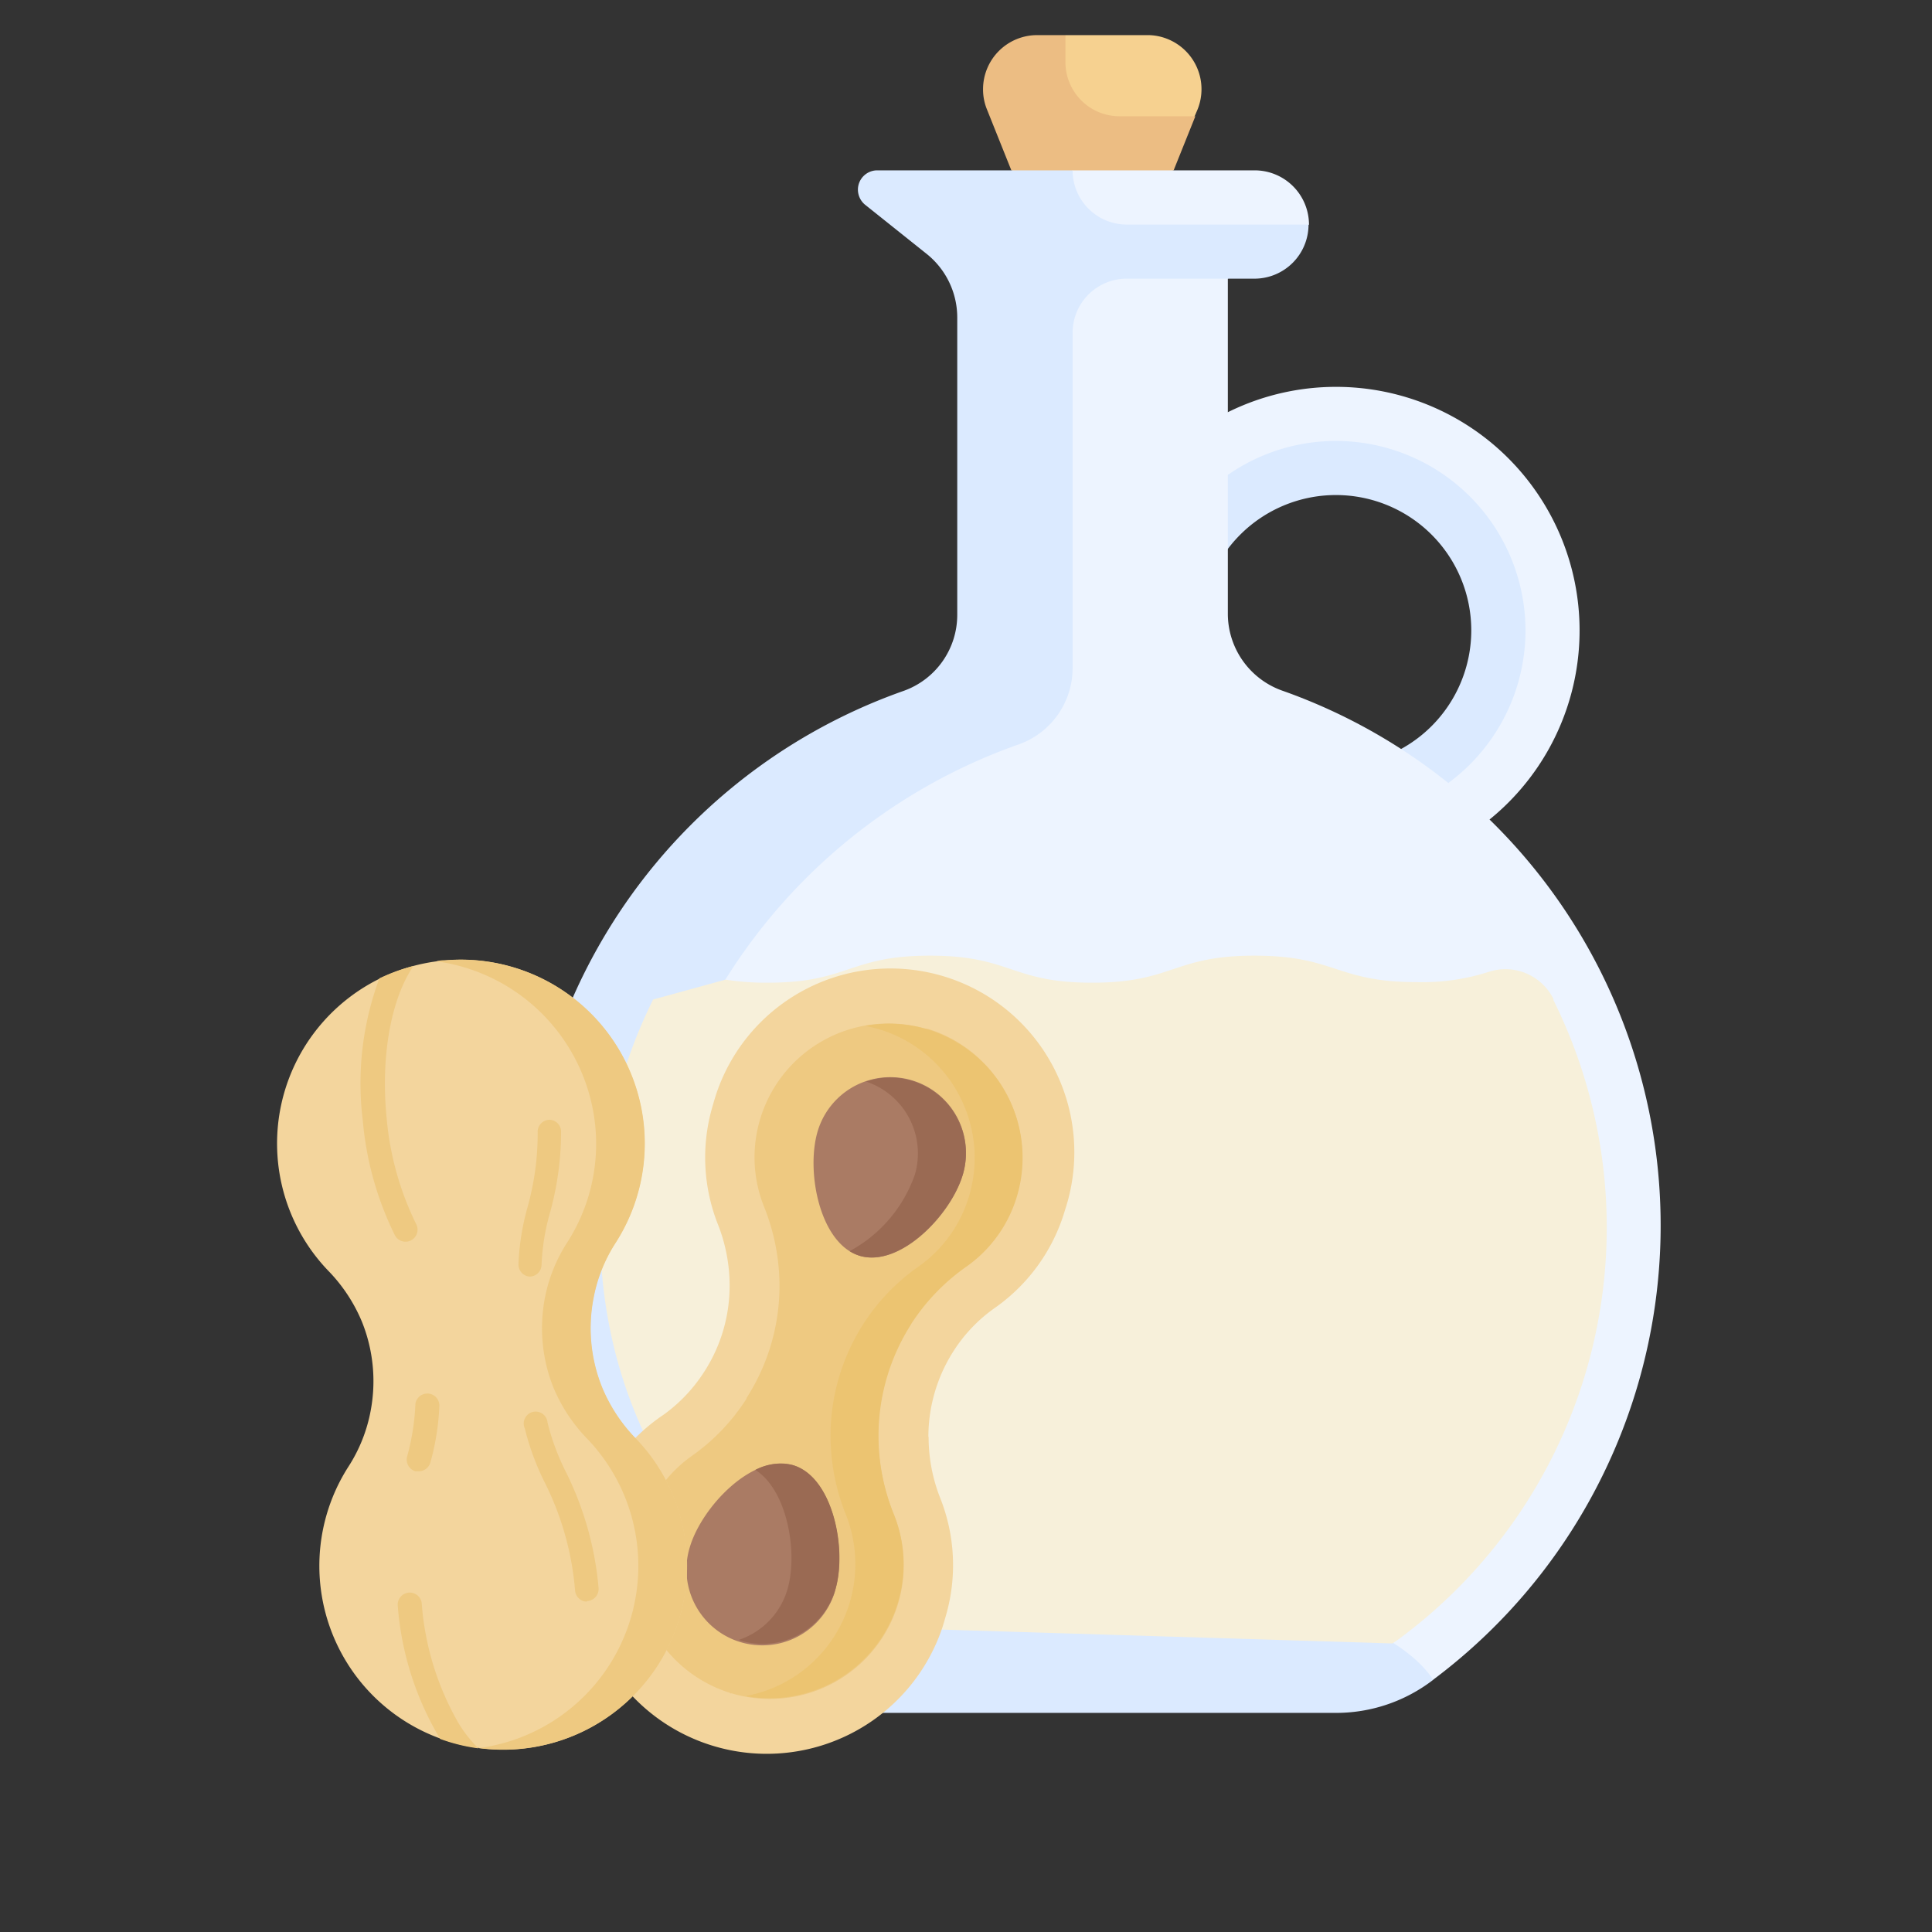
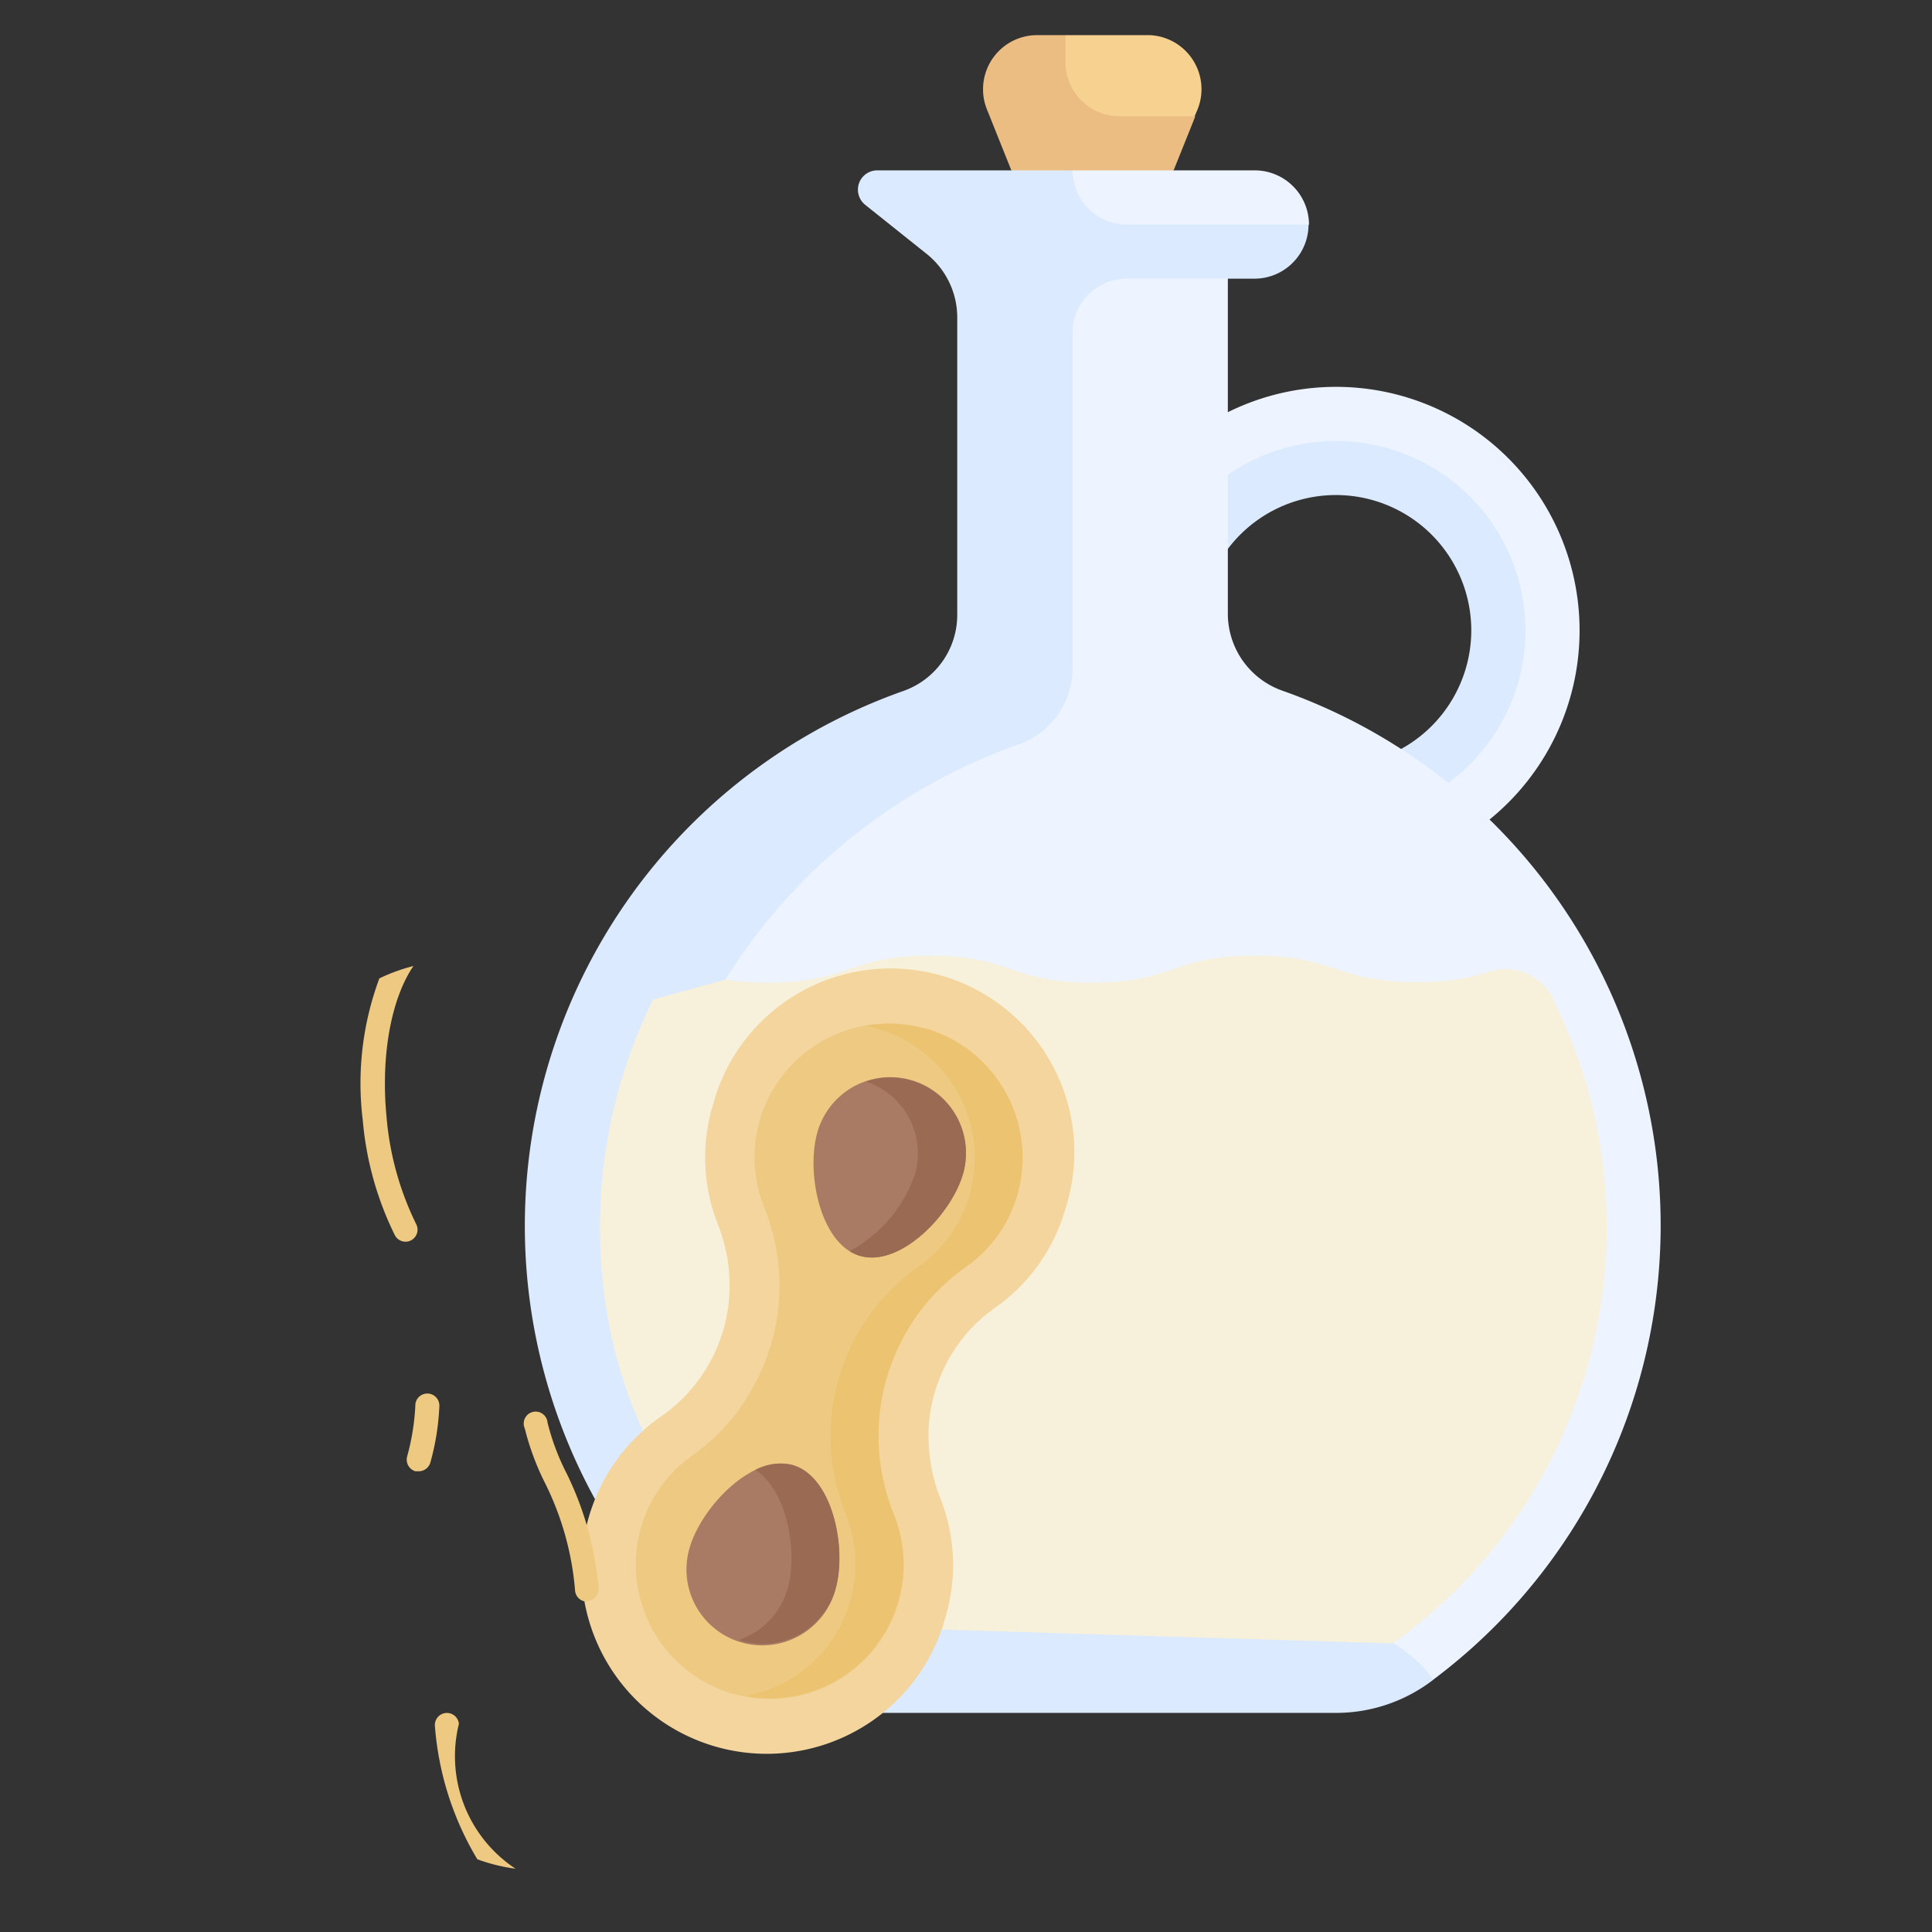
<svg xmlns="http://www.w3.org/2000/svg" viewBox="0 0 170 170">
  <rect x="0" y="0" width="170" height="170" fill="#333333" stroke="none" />
  <path d="M76.62,0H69.37l-5,6.53,7.37,7.76,9-7.15L81,6.53A4.76,4.76,0,0,0,78.35.34,4.68,4.68,0,0,0,76.62,0Z" transform="translate(24.38 3.09)" fill="#f6d190" />
  <path d="M69.37,2.38V0H66.88a4.76,4.76,0,0,0-4.76,4.76,4.65,4.65,0,0,0,.34,1.77l2.15,5.37,7.14,2.39,7.14-2.39L80.8,7.14H74.13a4.76,4.76,0,0,1-4.76-4.76Z" transform="translate(24.38 3.09)" fill="#ecbd83" />
  <path d="M93.18,73.81a21.43,21.43,0,1,1,21.43-21.43A21.42,21.42,0,0,1,93.18,73.81Zm0-35.71a14.29,14.29,0,1,0,14.29,14.29h0A14.3,14.3,0,0,0,93.18,38.1Z" transform="translate(24.38 3.09)" fill="#edf4ff" />
  <path d="M93.18,35.71a16.67,16.67,0,1,0,16.67,16.67h0A16.69,16.69,0,0,0,93.18,35.71Zm0,28.58a11.91,11.91,0,1,1,11.9-11.92h0A11.92,11.92,0,0,1,93.18,64.29Z" transform="translate(24.38 3.09)" fill="#dbeaff" />
  <path d="M88.53,57.71A7.19,7.19,0,0,1,83.66,51V21.43l7.14-4.76A4.78,4.78,0,0,0,86,11.9H70l-6.2,5.69L62.64,51.34a7.22,7.22,0,0,1-4.87,6.76,49.89,49.89,0,0,0-12.9,87.22c2.41,1.79,2.57.67,5.57.67H93.07l8.66-1.28a49.91,49.91,0,0,0-13.2-87Z" transform="translate(24.38 3.09)" fill="#edf4ff" />
  <path d="M71.75,135.71A63.65,63.65,0,0,0,50.46,139a9.68,9.68,0,0,1-11.66-4.18,49.4,49.4,0,0,1-6.93-25.3,50,50,0,0,1,33.36-47.1A7.12,7.12,0,0,0,70,55.71V26.19a4.76,4.76,0,0,1,4.76-4.76H86a4.76,4.76,0,0,0,4.76-4.76h-16A4.77,4.77,0,0,1,70,11.9H52.77a1.7,1.7,0,0,0-1.66,1.73,1.73,1.73,0,0,0,.6,1.27l5.46,4.36a7.17,7.17,0,0,1,2.68,5.58V51a7.1,7.1,0,0,1-4.74,6.71,49.91,49.91,0,0,0-13.34,87l.3.24a14.13,14.13,0,0,0,8.37,2.68H93.07a14,14,0,0,0,8.66-2.91c-3.38-5.17-15.5-9-30-9Z" transform="translate(24.38 3.09)" fill="#dbeaff" />
  <path d="M112.31,84.81a4.72,4.72,0,0,0-5.68-2.39,19.09,19.09,0,0,1-6.32.91C93.16,83.33,93.16,81,86,81s-7.15,2.38-14.29,2.38S64.59,81,57.45,81s-7.14,2.38-14.28,2.38a23.08,23.08,0,0,1-3.71-.27l-6.37,1.75a45.05,45.05,0,0,0-4.68,20c0,14.46,6.38,26.44,18.07,35.07l51.66,1.59.46-.31a45,45,0,0,0,13.71-56.3Z" transform="translate(24.38 3.09)" fill="#f7f0da" />
  <path d="M57.31,123.33a14,14,0,0,1,2.21-7.53h0a13.54,13.54,0,0,1,3.63-3.8,16,16,0,0,0,6.18-8.61,16.17,16.17,0,0,0-30.7-10.18c-.11.34-.21.68-.3,1a16,16,0,0,0,.49,10.51,14.65,14.65,0,0,1,1,5.32,13.9,13.9,0,0,1-2.2,7.52h0A13.83,13.83,0,0,1,34,121.4a16.3,16.3,0,1,0,24.52,18.78c.11-.34.21-.68.3-1a16,16,0,0,0-.49-10.51,14.59,14.59,0,0,1-1-5.31Z" transform="translate(24.38 3.09)" fill="#f3d59d" />
  <path d="M39.86,145.87a11.82,11.82,0,0,1-7.81-14.62,11.63,11.63,0,0,1,4.5-6.27,18,18,0,0,0,4.76-5v-.06a18.25,18.25,0,0,0,2.9-9.89,18.77,18.77,0,0,0-1.36-6.94,11.68,11.68,0,0,1-.36-7.65,11.8,11.8,0,0,1,14.62-8l.16,0a11.81,11.81,0,0,1,7.82,14.61,11.63,11.63,0,0,1-4.5,6.27,18.17,18.17,0,0,0-4.81,5l-.08.14h0a18.28,18.28,0,0,0-2.81,9.75,18.49,18.49,0,0,0,1.37,6.93A11.78,11.78,0,0,1,40,145.91h-.17Z" transform="translate(24.38 3.09)" fill="#eec981" />
  <path d="M57.31,87.51l-.16-.05a11.79,11.79,0,0,0-5.41-.28c.39.07.79.17,1.18.28l.16.05a11.81,11.81,0,0,1,7.82,14.61,11.63,11.63,0,0,1-4.5,6.27,18,18,0,0,0-4.8,5l-.09.14h0a18.28,18.28,0,0,0-2.81,9.75,18.68,18.68,0,0,0,1.36,6.93,11.81,11.81,0,0,1-6.66,15.32,12.51,12.51,0,0,1-2.17.62,11.79,11.79,0,0,0,13.06-15.94,18.49,18.49,0,0,1-1.37-6.93,18.28,18.28,0,0,1,2.81-9.75h0l.08-.14a18.17,18.17,0,0,1,4.81-5,11.63,11.63,0,0,0,4.5-6.27A11.81,11.81,0,0,0,57.3,87.51Z" transform="translate(24.38 3.09)" fill="#ecc471" />
  <path d="M60.35,100.23c-1,3.54-5.51,8.22-9.05,7.19s-4.78-7.4-3.74-10.94a6.66,6.66,0,1,1,12.79,3.75Z" transform="translate(24.38 3.09)" fill="#aa7b64" />
  <path d="M49.13,136.76c1-3.53-.21-9.89-3.74-10.93s-8,3.65-9.06,7.18a6.67,6.67,0,0,0,12.74,4Z" transform="translate(24.38 3.09)" fill="#aa7b64" />
  <path d="M55.83,92a6.58,6.58,0,0,0-4,.08,6.66,6.66,0,0,1,4.29,8.19A12.23,12.23,0,0,1,50.38,107a4,4,0,0,0,.92.42c3.54,1,8-3.65,9.05-7.19A6.66,6.66,0,0,0,55.83,92Z" transform="translate(24.38 3.09)" fill="#9a6a53" />
  <path d="M45.39,125.83a4.69,4.69,0,0,0-3.31.42c2.83,1.77,3.77,7.31,2.83,10.51a6.66,6.66,0,0,1-4.29,4.45l.24.08a6.67,6.67,0,0,0,8.27-4.53C50.17,133.23,48.92,126.87,45.39,125.83Z" transform="translate(24.38 3.09)" fill="#9a6a53" />
-   <path d="M28.59,119a13.91,13.91,0,0,1-.77-7.81h0a13.53,13.53,0,0,1,1.94-4.9,16.17,16.17,0,1,0-25.29,2.4,14.32,14.32,0,0,1,3,4.53,14,14,0,0,1,.77,7.8h0a13.65,13.65,0,0,1-1.94,4.91,16.17,16.17,0,1,0,25.29-2.4A14.32,14.32,0,0,1,28.59,119Z" transform="translate(24.38 3.09)" fill="#f3d59d" />
-   <path d="M36,133.09a16.11,16.11,0,0,0-4.39-9.56,14.32,14.32,0,0,1-3-4.53,13.91,13.91,0,0,1-.77-7.81h0a13.53,13.53,0,0,1,1.94-4.9,16.18,16.18,0,0,0-15-24.88,2.15,2.15,0,0,0-.75.09A16.25,16.25,0,0,1,28,96a16.07,16.07,0,0,1-2.51,10.3,13.79,13.79,0,0,0-1.94,4.9h0a14.09,14.09,0,0,0,.77,7.81,14.49,14.49,0,0,0,3,4.53,16.17,16.17,0,0,1-9.58,27.19A16.19,16.19,0,0,0,36,133.09Z" transform="translate(24.38 3.09)" fill="#eec981" />
-   <path d="M22.24,109.24a1.06,1.06,0,0,1-1-1.06h0v-.05a21.73,21.73,0,0,1,.8-5,24,24,0,0,0,.89-6.69,1.06,1.06,0,0,1,1.06-1h0a1.05,1.05,0,0,1,1,1,26.68,26.68,0,0,1-1,7.27,19.37,19.37,0,0,0-.72,4.54A1.06,1.06,0,0,1,22.24,109.24Z" transform="translate(24.38 3.09)" fill="#eec981" />
  <path d="M27.22,137.84a1.06,1.06,0,0,1-1-1,25.91,25.91,0,0,0-2.6-9.35,22.93,22.93,0,0,1-1.82-4.88,1.05,1.05,0,1,1,2-.52,20.56,20.56,0,0,0,1.66,4.43,28.49,28.49,0,0,1,2.83,10.11,1.07,1.07,0,0,1-1,1.16h0Z" transform="translate(24.38 3.09)" fill="#eec981" />
  <path d="M12.46,126.37h-.29a1.07,1.07,0,0,1-.72-1.32,20.47,20.47,0,0,0,.72-4.54v-.06a1.06,1.06,0,0,1,2.11.18,21.73,21.73,0,0,1-.8,5A1.07,1.07,0,0,1,12.46,126.37Z" transform="translate(24.38 3.09)" fill="#eec981" />
  <path d="M10.36,105.59a1.06,1.06,0,0,0,.94.58,1,1,0,0,0,.49-.12,1.06,1.06,0,0,0,.45-1.43h0a26.32,26.32,0,0,1-2.6-9.35C9.11,89.94,10,84.84,12,81.91A16.07,16.07,0,0,0,9,83,26.5,26.5,0,0,0,7.54,95.48,28.33,28.33,0,0,0,10.36,105.59Z" transform="translate(24.38 3.09)" fill="#eec981" />
-   <path d="M16,148.59A24.78,24.78,0,0,1,12.73,138a1.06,1.06,0,0,0-2.11.21,26.71,26.71,0,0,0,3.73,11.71,15.58,15.58,0,0,0,3.36.83A11.86,11.86,0,0,1,16,148.59Z" transform="translate(24.38 3.09)" fill="#eec981" />
+   <path d="M16,148.59a1.06,1.06,0,0,0-2.11.21,26.71,26.71,0,0,0,3.73,11.71,15.58,15.58,0,0,0,3.36.83A11.86,11.86,0,0,1,16,148.59Z" transform="translate(24.38 3.09)" fill="#eec981" />
</svg>